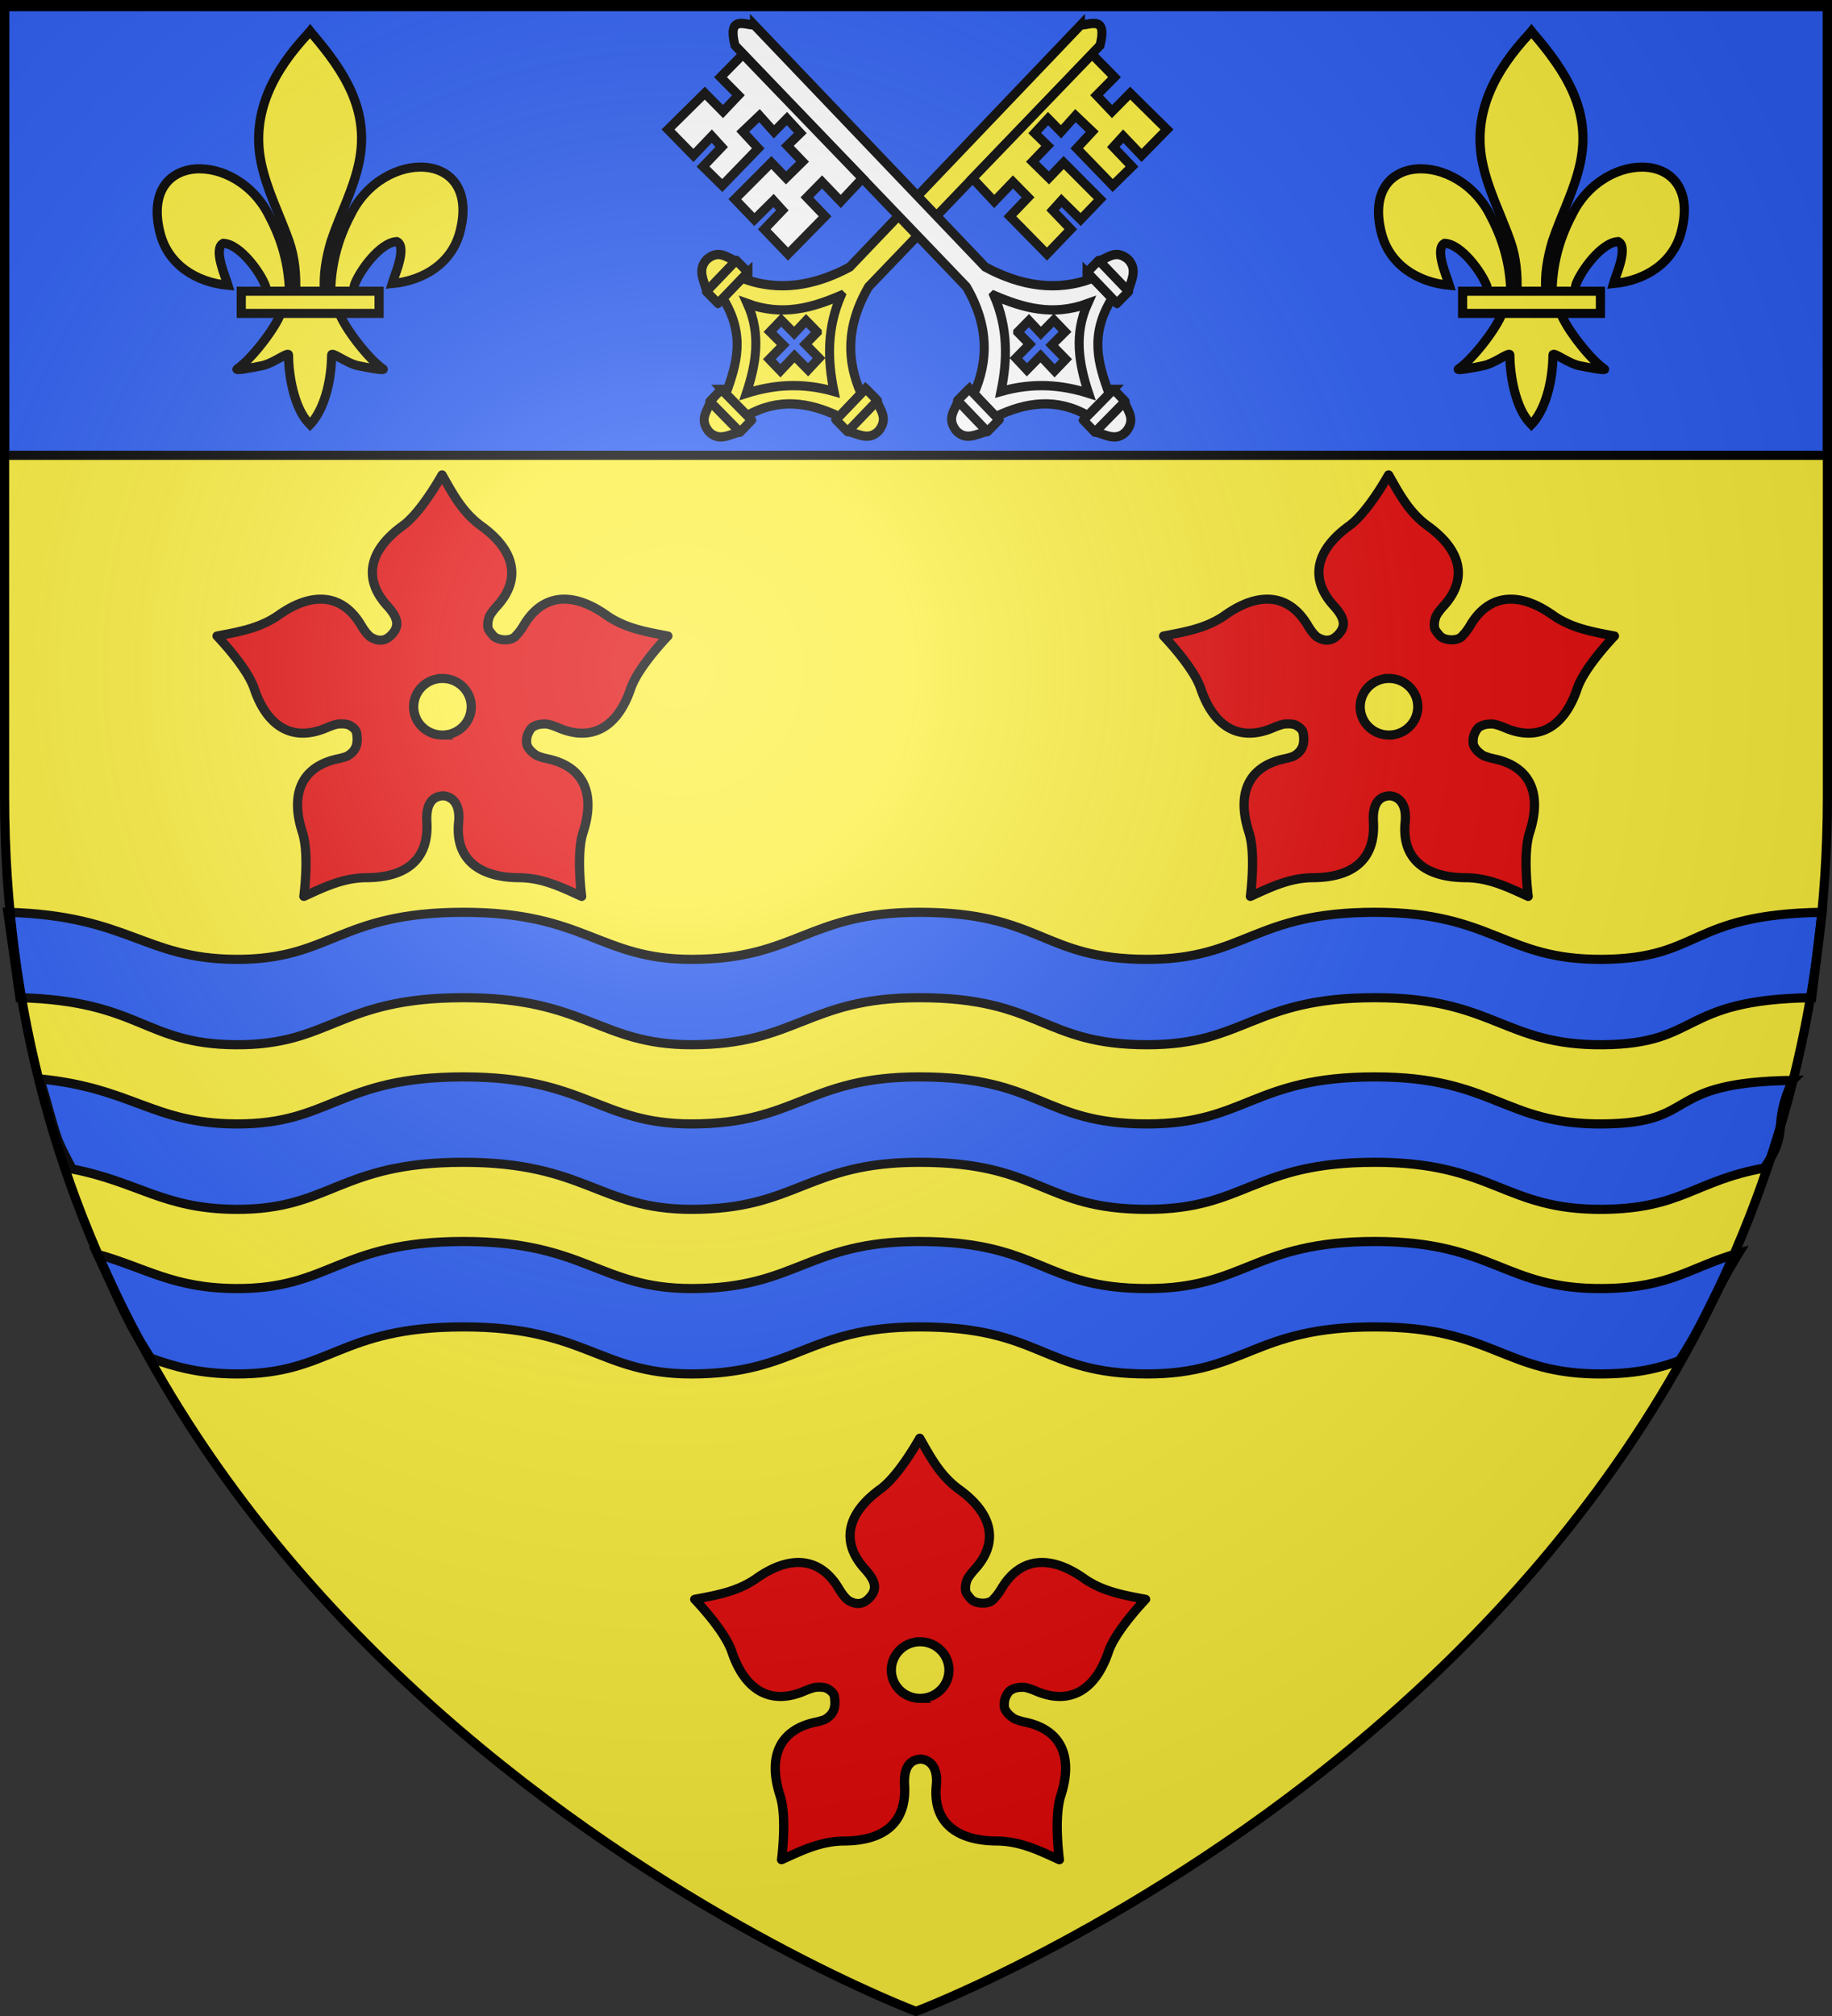
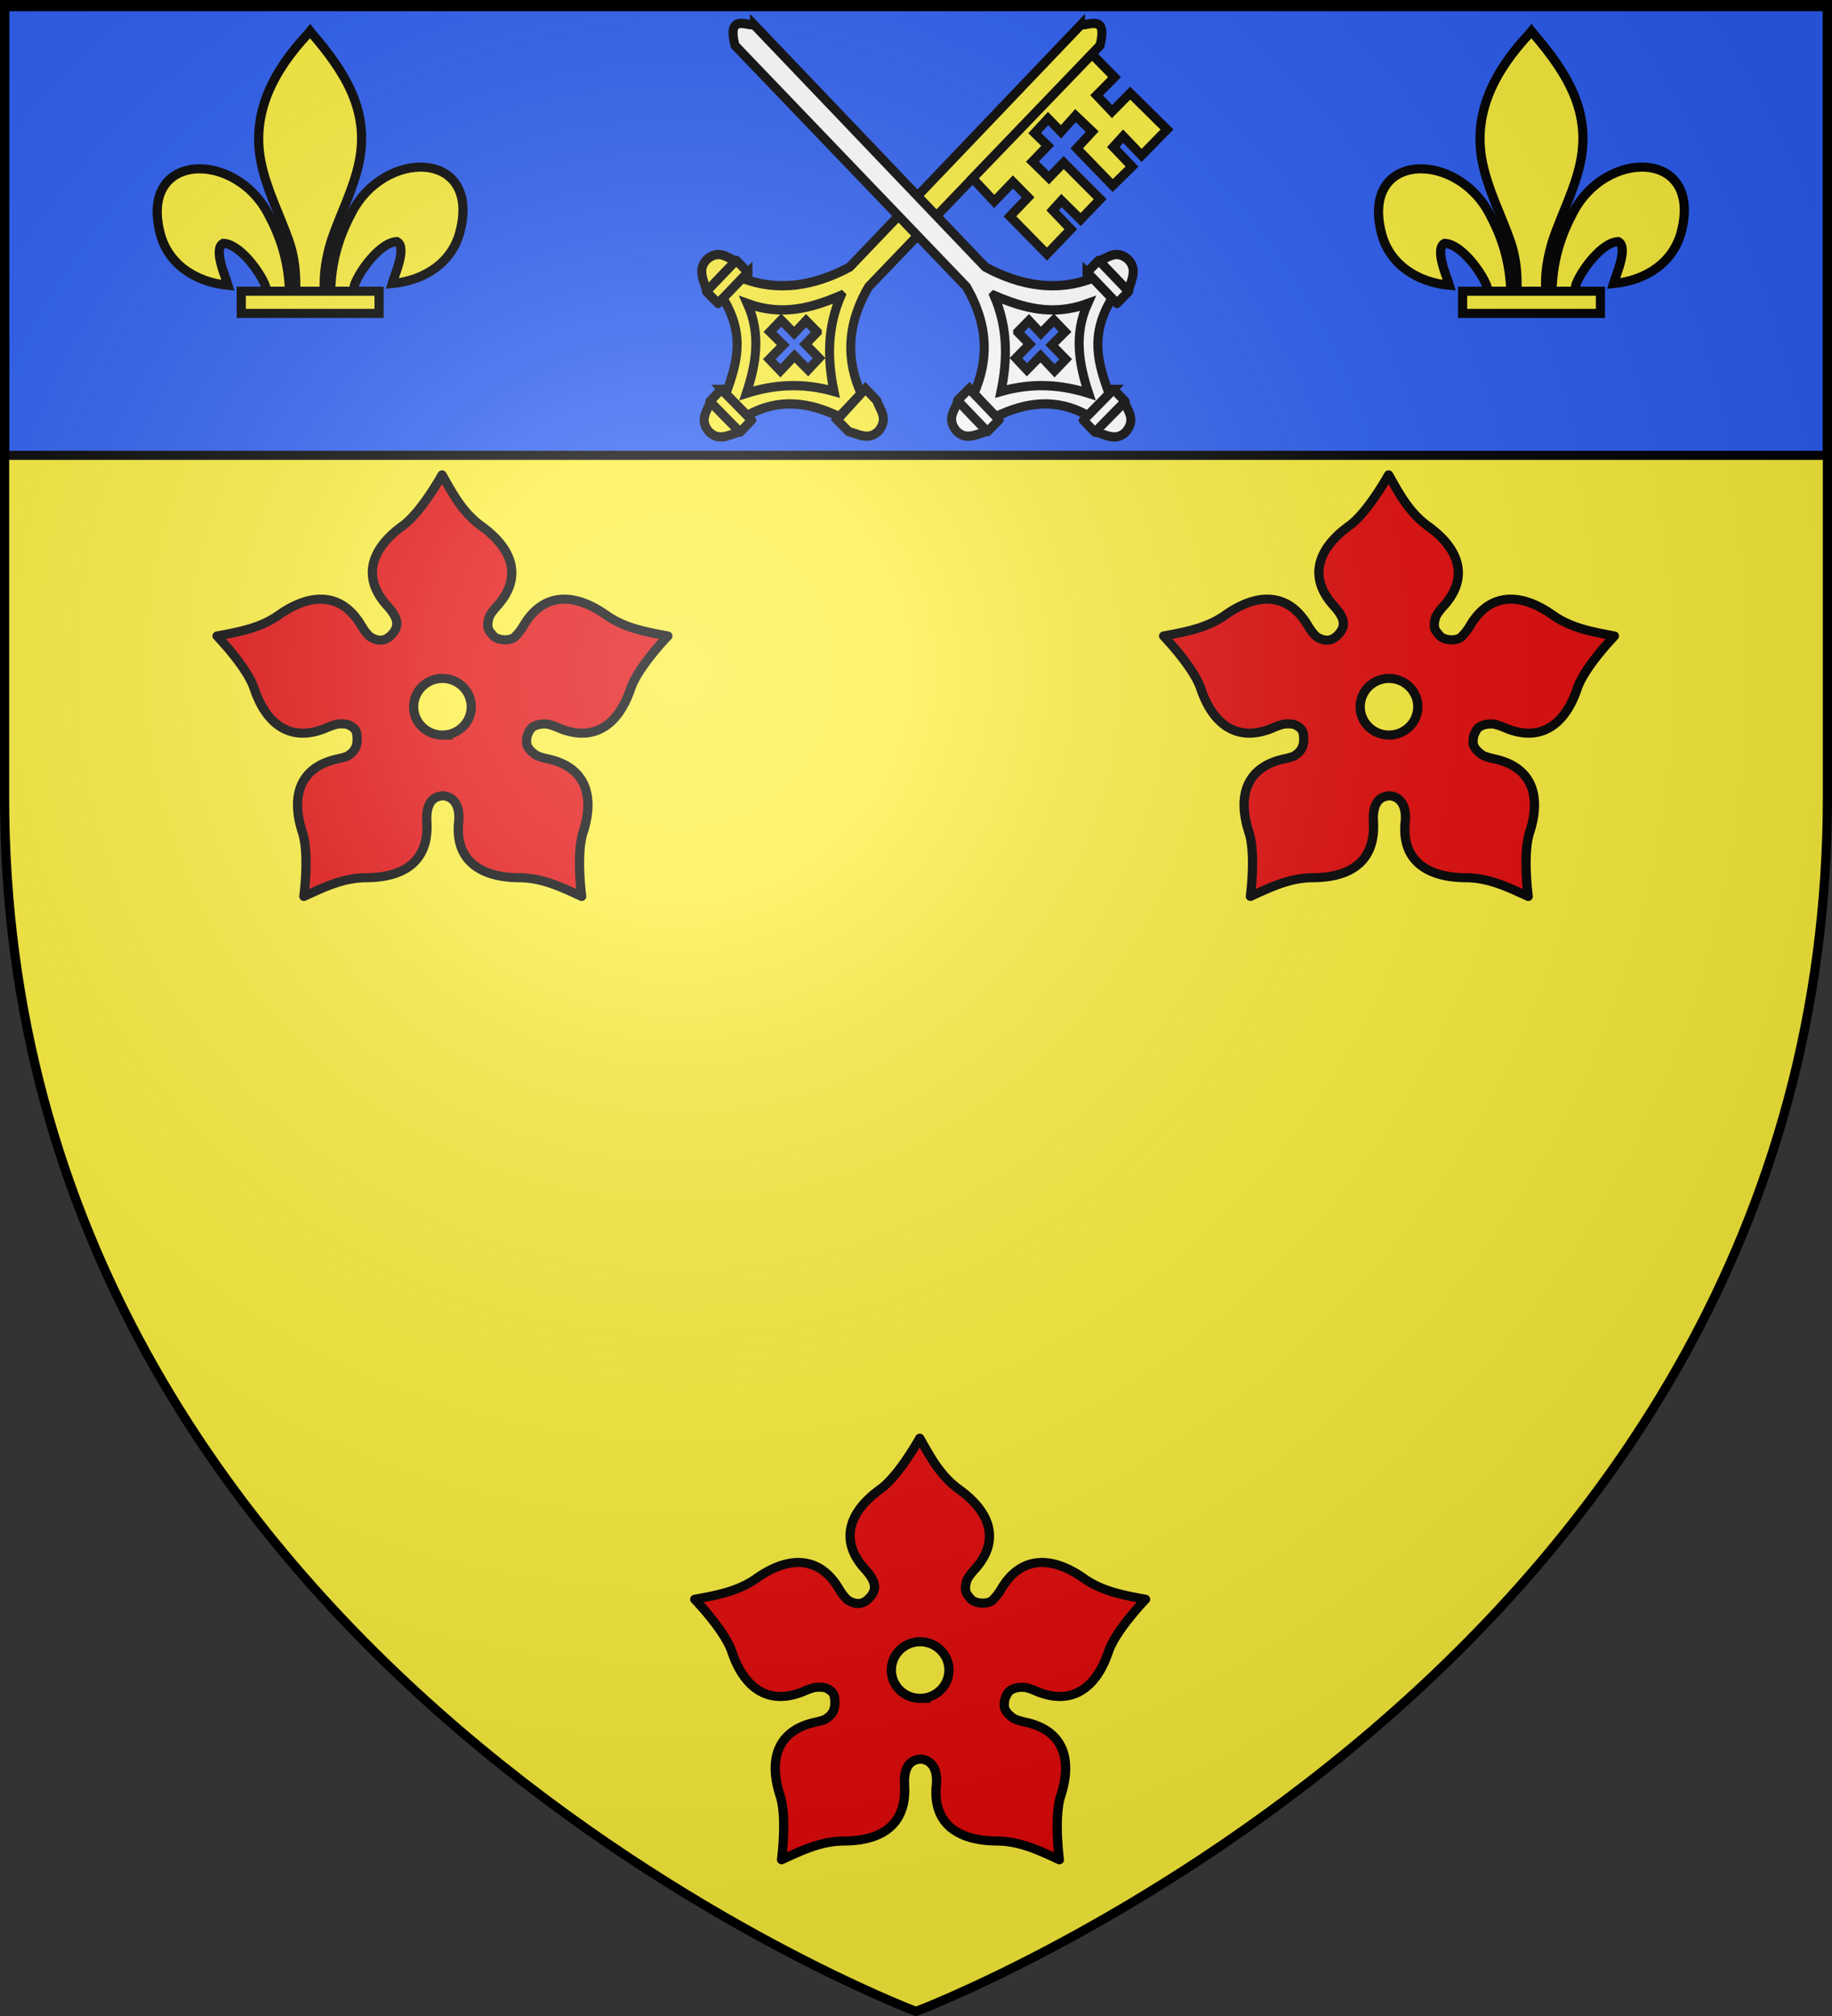
<svg xmlns="http://www.w3.org/2000/svg" xmlns:xlink="http://www.w3.org/1999/xlink" height="660" width="600" version="1.0">
  <rect width="100%" height="100%" fill="#333333" stroke="none" />
  <defs>
    <linearGradient id="a">
      <stop style="stop-color:white;stop-opacity:.314" offset="0" />
      <stop offset=".19" style="stop-color:white;stop-opacity:.251" />
      <stop style="stop-color:#6b6b6b;stop-opacity:.125" offset=".6" />
      <stop style="stop-color:black;stop-opacity:.125" offset="1" />
    </linearGradient>
    <linearGradient id="b">
      <stop style="stop-color:#fd0000;stop-opacity:1" offset="0" />
      <stop offset=".5" style="stop-color:#e77275;stop-opacity:.659" />
      <stop offset="1" style="stop-color:black;stop-opacity:.323" />
    </linearGradient>
    <radialGradient xlink:href="#a" id="e" gradientUnits="userSpaceOnUse" gradientTransform="matrix(1.353 0 0 1.349 -77.63 -85.747)" cx="221.445" cy="226.331" fx="221.445" fy="226.331" r="300" />
  </defs>
  <g style="display:inline">
    <path style="fill:#fcef3c;fill-opacity:1;fill-rule:evenodd;stroke:none;stroke-width:1px;stroke-linecap:butt;stroke-linejoin:miter;stroke-opacity:1" d="M300 658.5s298.5-112.32 298.5-397.772V2.176H1.5v258.552C1.5 546.18 300 658.5 300 658.5z" />
-     <path style="fill:#2b5df2;fill-rule:evenodd;stroke:#000;stroke-width:3;stroke-linecap:butt;stroke-linejoin:miter;stroke-miterlimit:4;stroke-dasharray:none;stroke-opacity:1" d="m596.749 298.67-3.399 27.954c-43.776.686-35.937 15.119-68.395 15.405-32.46.287-35.72-15.405-74.626-15.405-40.008 0-42.325 15.405-74.627 15.405-34.504 0-34.614-15.405-74.626-15.405-36.707 0-40.122 15.405-74.626 15.405-30.098 0-34.72-15.405-74.626-15.405-41.007 0-43.419 15.611-74.626 15.405-30.099-.198-31.008-14.29-70.662-15.405L2.571 298.67c39.654 1.115 44.528 15.207 74.627 15.405 31.207.206 33.619-15.405 74.626-15.405 39.905 0 44.528 15.405 74.626 15.405 34.504 0 37.919-15.405 74.626-15.405 40.012 0 40.122 15.405 74.626 15.405 32.302 0 34.62-15.405 74.627-15.405 38.906 0 42.165 15.692 74.626 15.405 32.458-.286 28.018-14.72 71.794-15.405zm-9.63 55.018c-7.183 15.552-.533 16.3-9.364 28.726-22.715 4.09-26.974 13.274-52.8 13.502-32.46.286-35.72-15.405-74.626-15.405-40.008 0-42.325 15.405-74.627 15.405-34.504 0-34.614-15.405-74.626-15.405-36.707 0-40.122 15.405-74.626 15.405-30.098 0-34.72-15.405-74.626-15.405-41.007 0-43.419 15.61-74.626 15.405-23.732-.157-31.782-8.951-53.565-13.21-5.988-11.325-4.552-8.914-10.566-29.496 30.324 3.033 36.917 14.571 64.13 14.75 31.208.207 33.62-15.404 74.627-15.404 39.905 0 44.528 15.405 74.626 15.405 34.504 0 37.919-15.405 74.626-15.405 40.012 0 40.122 15.405 74.626 15.405 32.302 0 34.62-15.406 74.627-15.405 38.906 0 42.165 15.691 74.626 15.405 32.458-.287 18.388-13.587 62.165-14.273zm-37.064 91.762c-6.454 2.393-13.662 4.251-25.1 4.352-32.46.287-35.72-15.405-74.626-15.405-40.008 0-42.325 15.405-74.626 15.405-34.505 0-34.615-15.405-74.627-15.405-36.707 0-40.122 15.405-74.626 15.405-30.098 0-34.72-15.405-74.626-15.405-41.007 0-43.419 15.611-74.626 15.405-12.047-.08-20.053-2.385-27.866-5.193-8.556-13.298-9.395-17.047-17.41-33.99 16.006 4.534 24.81 11.093 45.276 11.228 31.207.206 33.619-15.405 74.626-15.405 39.905 0 44.528 15.405 74.626 15.405 34.504 0 37.919-15.405 74.626-15.405 40.012 0 40.122 15.405 74.627 15.405 32.3 0 34.618-15.405 74.626-15.405 38.906 0 42.165 15.692 74.626 15.405 22.326-.197 28.534-7.087 44.481-11.593-8.806 14.263-10.057 20.75-19.381 35.196z" />
    <path style="fill:#2b5df2;fill-opacity:1;stroke:#000;stroke-width:2.997;stroke-miterlimit:4;stroke-dasharray:none;stroke-opacity:1" d="M1.499.938h597.003v148.125H1.499z" />
    <g id="c" style="stroke:#000;stroke-opacity:1;stroke-width:3.896;stroke-miterlimit:4;stroke-dasharray:none">
      <g style="display:inline;stroke:#000;stroke-opacity:1;stroke-width:3.896;stroke-miterlimit:4;stroke-dasharray:none">
        <g style="stroke:#000;stroke-opacity:1;stroke-width:3.896;stroke-miterlimit:4;stroke-dasharray:none">
          <path d="M1004.77 289.132c-.001-.044-8.655 16.005-16.594 21.844-13.969 10.271-16.981 22.6-6.532 34.312 4.848 5.434 5.345 8.937 1.532 12.75-.884.884-1.783 1.451-2.688 1.75-2.043.674-4.11.03-5.969-1.156-1.29-1.074-2.55-2.73-3.875-5-7.91-13.557-20.602-14.486-34.687-4.375-8.006 5.747-16.94 7.219-26.031 9-.042-.013 12.557 13.176 15.656 22.531 5.452 16.459 16.257 23.131 30.625 16.813 1.763-.776 3.298-1.295 4.656-1.563 1.822-.126 3.772-.165 5.188.688 1.436.865 2.527 1.873 2.75 3.375.733 4.944-.509 7.576-3.907 9.656-.032.02-.062.043-.093.062-1.122.45-2.452.82-4 1.157-15.339 3.333-20.138 15.073-14.875 31.593 2.991 9.39.567 27.473.593 27.438 8.403-3.903 16.489-7.975 26.344-8.031 17.338-.1 26.386-8.259 25.5-23.907-.572-10.094 4.33-11.015 6.688-11.25 2.808.092 7.57 2.156 6.718 11.25-1.569 15.618 8.162 23.807 25.5 23.907 9.855.056 17.941 4.128 26.344 8.03.026.036-2.398-18.046.594-27.437 5.263-16.52.431-28.26-14.907-31.593-1.888-.41-3.429-.885-4.687-1.47-1.787-1.157-3.373-2.629-4.031-4.437-.002-.01.002-.021 0-.03-.008-.022-.026-.041-.032-.063-.292-1.08-.146-3.072.188-4.063.431-1.278 1.413-3.25 2.531-3.75 1.581-1.002 3.62-1.237 5.688-1.125 1.373.264 2.928.775 4.718 1.563 14.369 6.318 25.173-.354 30.626-16.813 3.099-9.355 15.698-22.544 15.656-22.531-9.092-1.781-18.025-3.253-26.032-9-14.085-10.11-26.777-9.182-34.687 4.375-1.078 1.846-2.115 3.261-3.156 4.312-1.841 2.792-7.804 2.373-9.719.22-1.213-1.472-1.728-2.038-2.125-3.063-.415-1.652-.122-3.477.5-5.25.677-1.336 1.738-2.782 3.188-4.407 10.449-11.712 7.405-24.072-6.563-34.343-7.94-5.839-12.09-13.872-16.594-21.97zm.156 87.344c6.702 0 12.156 5.453 12.156 12.156s-5.454 12.125-12.156 12.125a12.117 12.117 0 0 1-12.125-12.125c0-6.703 5.422-12.156 12.125-12.156z" style="fill:#e20909;fill-opacity:1;fill-rule:evenodd;stroke:#000;stroke-width:3.896;stroke-linecap:butt;stroke-linejoin:miter;stroke-miterlimit:4;stroke-dasharray:none;stroke-opacity:1" transform="matrix(.777 0 0 .763 -635.926 -65.139)" />
        </g>
      </g>
    </g>
    <use xlink:href="#c" transform="translate(156.45 315.37)" width="600" height="660" />
    <use xlink:href="#c" transform="translate(310)" width="600" height="660" />
    <g id="d" style="stroke:#000;stroke-width:21.147;stroke-miterlimit:4;stroke-dasharray:none;stroke-opacity:1">
      <path d="M407.03 608.7c1.424-61.957 16.75-119.54 45.289-174.11 74.714-157.185 302.92-153.431 252.615 38.812-18.537 70.84-81.509 112.474-156.319 119.615 5.4-18.665 35.1-84.652 11.125-97.562-38.339 1.449-85.945 67.706-97.393 99.301-1.653 4.536-1.19 9.778-3.036 14.24" style="opacity:1;fill:#fcef3c;fill-opacity:1;fill-rule:evenodd;stroke:#000;stroke-width:21.147;stroke-linecap:butt;stroke-linejoin:miter;stroke-miterlimit:4;stroke-dasharray:none;stroke-opacity:1;display:inline" transform="matrix(.142 0 0 .141 50.516 9.235)" />
      <g style="opacity:1;stroke:#000;stroke-width:21.147;stroke-miterlimit:4;stroke-dasharray:none;stroke-opacity:1;display:inline">
        <g style="fill:#fcef3c;fill-opacity:1;stroke:#000;stroke-width:21.147;stroke-miterlimit:4;stroke-dasharray:none;stroke-opacity:1">
          <path d="M350.523 657.372c-1.425-61.956-16.751-119.54-45.29-174.108-74.714-157.186-302.92-153.432-252.615 38.81 18.537 70.84 81.509 112.475 156.319 119.616-5.4-18.665-35.1-84.652-11.124-97.562 38.338 1.449 85.944 67.705 97.392 99.301 1.653 4.536 1.19 9.778 3.036 14.24" style="fill:#fcef3c;fill-opacity:1;fill-rule:evenodd;stroke:#000;stroke-width:21.147;stroke-linecap:butt;stroke-linejoin:miter;stroke-miterlimit:4;stroke-dasharray:none;stroke-opacity:1" transform="matrix(.142 0 0 .141 45.03 2.933)" />
          <path d="M393.626 57.12c-78.714 84.85-131.565 182.962-108.781 298.031 12.57 63.484 43.041 122.28 64.53 183.438 13.437 38.37 16.873 78.452 15.282 118.781h66.781c-3.196-40.626 3.807-79.998 15.282-118.781 20.474-61.538 51.625-119.906 64.53-183.438 24.129-118.779-32.506-208.36-108.437-297.656l-4.64-5.918-4.547 5.543z" style="fill:#fcef3c;fill-opacity:1;fill-rule:nonzero;stroke:#000;stroke-width:21.147;stroke-linecap:butt;stroke-linejoin:miter;stroke-miterlimit:4;stroke-dasharray:none;stroke-opacity:1" transform="matrix(.142 0 0 .141 45.03 2.933)" />
-           <path d="M331.345 704.401c-13.962 39.13-70.889 110.792-101.125 131.22-7.843 5.297 37.486-3.052 57.78-7.5 26.62-5.835 61.218-34.198 60.407-24.188-.075 45.838 12.811 122.324 46.406 157.468l3.182 3.388 3.287-3.388c33.578-39.17 46.238-108.042 46.406-157.468-.81-10.01 33.788 18.353 60.407 24.187 20.295 4.449 65.623 12.798 57.78 7.5-30.236-20.427-87.131-92.089-101.093-131.219H331.345z" style="fill:#fcef3c;fill-opacity:1;fill-rule:evenodd;stroke:#000;stroke-width:21.147;stroke-linecap:butt;stroke-linejoin:miter;stroke-miterlimit:4;stroke-dasharray:none;stroke-opacity:1" transform="matrix(.142 0 0 .141 45.03 2.933)" />
          <path style="fill:#fcef3c;fill-opacity:1;stroke:#000;stroke-width:21.147;stroke-miterlimit:4;stroke-dasharray:none;stroke-opacity:1" d="M239.352 655.379H557.24v51.503H239.352z" transform="matrix(.142 0 0 .141 45.03 2.933)" />
        </g>
      </g>
    </g>
    <g style="stroke:#000;stroke-opacity:1;stroke-width:3;stroke-miterlimit:4;stroke-dasharray:none">
      <g style="stroke:#000;stroke-opacity:1;stroke-width:3;stroke-miterlimit:4;stroke-dasharray:none">
        <g style="stroke:#000;stroke-opacity:1;stroke-width:8.854;stroke-miterlimit:4;stroke-dasharray:none">
          <g style="stroke:#000;stroke-opacity:1;stroke-width:12.59;stroke-miterlimit:4;stroke-dasharray:none">
            <path d="m188.521 19.62-1.061 459.17c16.877 52.672 47.301 94.482 96.177 116.155v38.196c-58.042 13.275-76.088 49.64-94.055 89.307l-41.754-.182c-14.002-47.594-48.39-73.443-92.308-89.125V589.64c44.952-17.018 79.424-49.406 94.43-110.345V19.878c20.628-35.41 28.398-12.372 38.571-.257z" style="fill:#fcef3c;fill-opacity:1;fill-rule:evenodd;stroke:#000;stroke-width:12.59;stroke-linecap:butt;stroke-linejoin:miter;stroke-miterlimit:4;stroke-dasharray:none;stroke-opacity:1;display:inline" transform="matrix(-.167 -.17 -.165 .172 388.597 36.94)" />
            <path d="M169.122 514.583c16.77 40.005 37.76 77.559 85.152 99.783-43.053 16.005-66.134 49.587-84.402 87.404-18.304-34.08-43.913-64.668-85.153-87.779 36.754-24.085 67.578-54.397 84.403-99.408z" style="fill:#fcef3c;fill-opacity:1;fill-rule:evenodd;stroke:#000;stroke-width:12.59;stroke-linecap:butt;stroke-linejoin:miter;stroke-miterlimit:4;stroke-dasharray:none;stroke-opacity:1;display:inline" transform="matrix(-.167 -.17 -.165 .172 388.597 36.94)" />
            <g style="fill:#fcef3c;fill-opacity:1;stroke-width:12.59;stroke-miterlimit:4;stroke-dasharray:none;display:inline;stroke:#000;stroke-opacity:1">
              <path style="fill:#fcef3c;fill-opacity:1;fill-rule:evenodd;stroke:#000;stroke-width:12.59;stroke-linecap:butt;stroke-linejoin:miter;stroke-miterlimit:4;stroke-dasharray:none;stroke-opacity:1" d="m300.473 593.682 1.501 57.77h22.507c12.883-7.348 29.577-11.156 29.26-30.76-2.556-21.753-18.652-20.484-30.385-26.635l-22.883-.375z" transform="matrix(-.167 -.17 -.165 .172 393.082 38.218)" />
              <path style="opacity:1;fill:#fcef3c;fill-opacity:1;stroke:#000;stroke-width:12.59;stroke-linecap:round;stroke-linejoin:round;stroke-miterlimit:4;stroke-dasharray:none;stroke-opacity:1" d="M300.849 593.307h22.883v59.269h-22.883z" transform="matrix(-.167 -.17 -.165 .172 393.082 38.218)" />
            </g>
            <g style="fill:#fcef3c;fill-opacity:1;stroke-width:12.59;stroke-miterlimit:4;stroke-dasharray:none;display:inline;stroke:#000;stroke-opacity:1">
              <path style="fill:#fcef3c;fill-opacity:1;fill-rule:evenodd;stroke:#000;stroke-width:12.59;stroke-linecap:butt;stroke-linejoin:miter;stroke-miterlimit:4;stroke-dasharray:none;stroke-opacity:1" d="m300.473 593.682 1.501 57.77h22.507c12.883-7.348 29.577-11.156 29.26-30.76-2.556-21.753-18.652-20.484-30.385-26.635l-22.883-.375z" transform="matrix(.167 .17 -.165 .172 331.217 -25.95)" />
-               <path style="opacity:1;fill:#fcef3c;fill-opacity:1;stroke:#000;stroke-width:12.59;stroke-linecap:round;stroke-linejoin:round;stroke-miterlimit:4;stroke-dasharray:none;stroke-opacity:1" d="M300.849 593.307h22.883v59.269h-22.883z" transform="matrix(.167 .17 -.165 .172 331.217 -25.95)" />
            </g>
            <path d="m198.006 722.087-57.769 1.5v22.508c7.348 12.882 11.155 29.577 30.76 29.26 21.752-2.556 20.483-18.653 26.634-30.386l.375-22.882z" style="fill:#fcef3c;fill-opacity:1;fill-rule:evenodd;stroke:#000;stroke-width:12.59;stroke-linecap:butt;stroke-linejoin:miter;stroke-miterlimit:4;stroke-dasharray:none;stroke-opacity:1;display:inline" transform="matrix(-.167 -.17 -.165 .172 388.597 36.94)" />
            <path transform="matrix(-.165 .172 .167 .17 388.597 36.94)" style="fill:#fcef3c;fill-opacity:1;stroke:#000;stroke-width:12.59;stroke-linecap:round;stroke-linejoin:round;stroke-miterlimit:4;stroke-dasharray:none;stroke-opacity:1;display:inline" d="M722.462-198.381h22.883v59.269h-22.883z" />
            <path d="M157.764 573.194h22.016l-.265 23.873h25.464v22.28l-25.73-.264.266 27.32-22.016.266.265-28.117h-26.79l.265-22.016h26.79l-.265-23.342z" style="fill:#2b5df2;fill-opacity:1;fill-rule:evenodd;stroke:#000;stroke-width:12.59;stroke-linecap:butt;stroke-linejoin:miter;stroke-miterlimit:4;stroke-dasharray:none;stroke-opacity:1;display:inline" transform="matrix(-.167 -.17 -.165 .172 388.597 36.94)" />
            <path d="M149.42 36.263h-44.033l.53 35.013-30.768.53-.531-35.543-71.087-1.061.53 49.867 36.605-.53-.53 20.159-37.136.53 1.061 37.136 71.088-.53.53-31.3 31.83 1.06-1.06 29.709h25.463l-.53 27.055-24.934-.53v30.239l-31.83-.53v-29.179l-71.087-.53v38.727l37.135.53-.53 18.037-36.075.53v47.216H76.74v-36.075h29.708v37.136l43.502-1.061-.53-236.605z" style="fill:#fcef3c;fill-opacity:1;fill-rule:evenodd;stroke:#000;stroke-width:12.59;stroke-linecap:butt;stroke-linejoin:miter;stroke-miterlimit:4;stroke-dasharray:none;stroke-opacity:1;display:inline" transform="matrix(-.167 -.17 -.165 .172 388.597 36.94)" />
            <g style="fill:#fcef3c;display:inline;stroke:#000;stroke-opacity:1;stroke-width:12.59;stroke-miterlimit:4;stroke-dasharray:none">
              <path style="fill:#fff;fill-opacity:1;fill-rule:evenodd;stroke:#000;stroke-width:12.59;stroke-linecap:butt;stroke-linejoin:miter;stroke-miterlimit:4;stroke-dasharray:none;stroke-opacity:1" d="m188.521 19.62-1.061 459.17c16.877 52.672 47.301 94.482 96.177 116.155v38.196c-58.042 13.275-76.088 49.64-94.055 89.307l-41.754-.182c-14.002-47.594-48.39-73.443-92.308-89.125V589.64c44.952-17.018 79.424-49.406 94.43-110.345V19.878c20.628-35.41 28.398-12.372 38.571-.257z" transform="matrix(.167 -.17 .165 .172 212.386 36.94)" />
              <path style="fill:#fff;fill-opacity:1;fill-rule:evenodd;stroke:#000;stroke-width:12.59;stroke-linecap:butt;stroke-linejoin:miter;stroke-miterlimit:4;stroke-dasharray:none;stroke-opacity:1" d="M169.122 514.583c16.77 40.005 37.76 77.559 85.152 99.783-43.053 16.005-66.134 49.587-84.402 87.404-18.304-34.08-43.913-64.668-85.153-87.779 36.754-24.085 67.578-54.397 84.403-99.408z" transform="matrix(.167 -.17 .165 .172 212.386 36.94)" />
              <g style="fill:#fcef3c;fill-opacity:1;stroke-width:12.59;stroke-miterlimit:4;stroke-dasharray:none;stroke:#000;stroke-opacity:1">
                <path d="m300.473 593.682 1.501 57.77h22.507c12.883-7.348 29.577-11.156 29.26-30.76-2.556-21.753-18.652-20.484-30.385-26.635l-22.883-.375z" style="fill:#fff;fill-opacity:1;fill-rule:evenodd;stroke:#000;stroke-width:12.59;stroke-linecap:butt;stroke-linejoin:miter;stroke-miterlimit:4;stroke-dasharray:none;stroke-opacity:1" transform="matrix(.167 -.17 .165 .172 207.901 38.218)" />
                <path style="opacity:1;fill:#fff;fill-opacity:1;stroke:#000;stroke-width:12.59;stroke-linecap:round;stroke-linejoin:round;stroke-miterlimit:4;stroke-dasharray:none;stroke-opacity:1" d="M300.849 593.307h22.883v59.269h-22.883z" transform="matrix(.167 -.17 .165 .172 207.901 38.218)" />
              </g>
              <g style="fill:#fcef3c;fill-opacity:1;stroke-width:12.59;stroke-miterlimit:4;stroke-dasharray:none;stroke:#000;stroke-opacity:1">
                <path d="m300.473 593.682 1.501 57.77h22.507c12.883-7.348 29.577-11.156 29.26-30.76-2.556-21.753-18.652-20.484-30.385-26.635l-22.883-.375z" style="fill:#fff;fill-opacity:1;fill-rule:evenodd;stroke:#000;stroke-width:12.59;stroke-linecap:butt;stroke-linejoin:miter;stroke-miterlimit:4;stroke-dasharray:none;stroke-opacity:1" transform="matrix(-.167 .17 .165 .172 269.765 -25.95)" />
                <path style="opacity:1;fill:#fff;fill-opacity:1;stroke:#000;stroke-width:12.59;stroke-linecap:round;stroke-linejoin:round;stroke-miterlimit:4;stroke-dasharray:none;stroke-opacity:1" d="M300.849 593.307h22.883v59.269h-22.883z" transform="matrix(-.167 .17 .165 .172 269.765 -25.95)" />
              </g>
              <path style="fill:#fff;fill-opacity:1;fill-rule:evenodd;stroke:#000;stroke-width:12.59;stroke-linecap:butt;stroke-linejoin:miter;stroke-miterlimit:4;stroke-dasharray:none;stroke-opacity:1" d="m198.006 722.087-57.769 1.5v22.508c7.348 12.882 11.155 29.577 30.76 29.26 21.752-2.556 20.483-18.653 26.634-30.386l.375-22.882z" transform="matrix(.167 -.17 .165 .172 212.386 36.94)" />
              <path style="fill:#fff;fill-opacity:1;stroke:#000;stroke-width:12.59;stroke-linecap:round;stroke-linejoin:round;stroke-miterlimit:4;stroke-dasharray:none;stroke-opacity:1" transform="matrix(.165 .172 -.167 .17 212.386 36.94)" d="M722.462-198.381h22.883v59.269h-22.883z" />
              <path style="fill:#2b5df2;fill-opacity:1;fill-rule:evenodd;stroke:#000;stroke-width:12.59;stroke-linecap:butt;stroke-linejoin:miter;stroke-miterlimit:4;stroke-dasharray:none;stroke-opacity:1" d="M157.764 573.194h22.016l-.265 23.873h25.464v22.28l-25.73-.264.266 27.32-22.016.266.265-28.117h-26.79l.265-22.016h26.79l-.265-23.342z" transform="matrix(.167 -.17 .165 .172 212.386 36.94)" />
-               <path style="fill:#fff;fill-opacity:1;fill-rule:evenodd;stroke:#000;stroke-width:12.59;stroke-linecap:butt;stroke-linejoin:miter;stroke-miterlimit:4;stroke-dasharray:none;stroke-opacity:1" d="M149.42 36.263h-44.033l.53 35.013-30.768.53-.531-35.543-71.087-1.061.53 49.867 36.605-.53-.53 20.159-37.136.53 1.061 37.136 71.088-.53.53-31.3 31.83 1.06-1.06 29.709h25.463l-.53 27.055-24.934-.53v30.239l-31.83-.53v-29.179l-71.087-.53v38.727l37.135.53-.53 18.037-36.075.53v47.216H76.74v-36.075h29.708v37.136l43.502-1.061-.53-236.605z" transform="matrix(.167 -.17 .165 .172 212.386 36.94)" />
            </g>
          </g>
        </g>
      </g>
    </g>
    <use xlink:href="#d" transform="translate(400)" width="600" height="660" />
  </g>
  <path style="opacity:.615;fill:#fcef3c;fill-opacity:.991;fill-rule:evenodd;stroke:#000;stroke-width:2.5;stroke-linecap:round;stroke-linejoin:round;stroke-miterlimit:4;stroke-dasharray:none;stroke-dashoffset:0;stroke-opacity:1" d="M-95.745 281.381v-4.679h0z" transform="translate(-690.741 -220.866)" />
  <path d="M300 658.5s298.5-112.32 298.5-397.772V2.176H1.5v258.552C1.5 546.18 300 658.5 300 658.5z" style="opacity:1;fill:url(#e);fill-opacity:1;fill-rule:evenodd;stroke:none;stroke-width:1px;stroke-linecap:butt;stroke-linejoin:miter;stroke-opacity:1" />
  <path d="M300 658.5S1.5 546.18 1.5 260.728V2.176h597v258.552C598.5 546.18 300 658.5 300 658.5z" style="opacity:1;fill:none;fill-opacity:1;fill-rule:evenodd;stroke:#000;stroke-width:3;stroke-linecap:butt;stroke-linejoin:miter;stroke-miterlimit:4;stroke-dasharray:none;stroke-opacity:1" />
</svg>